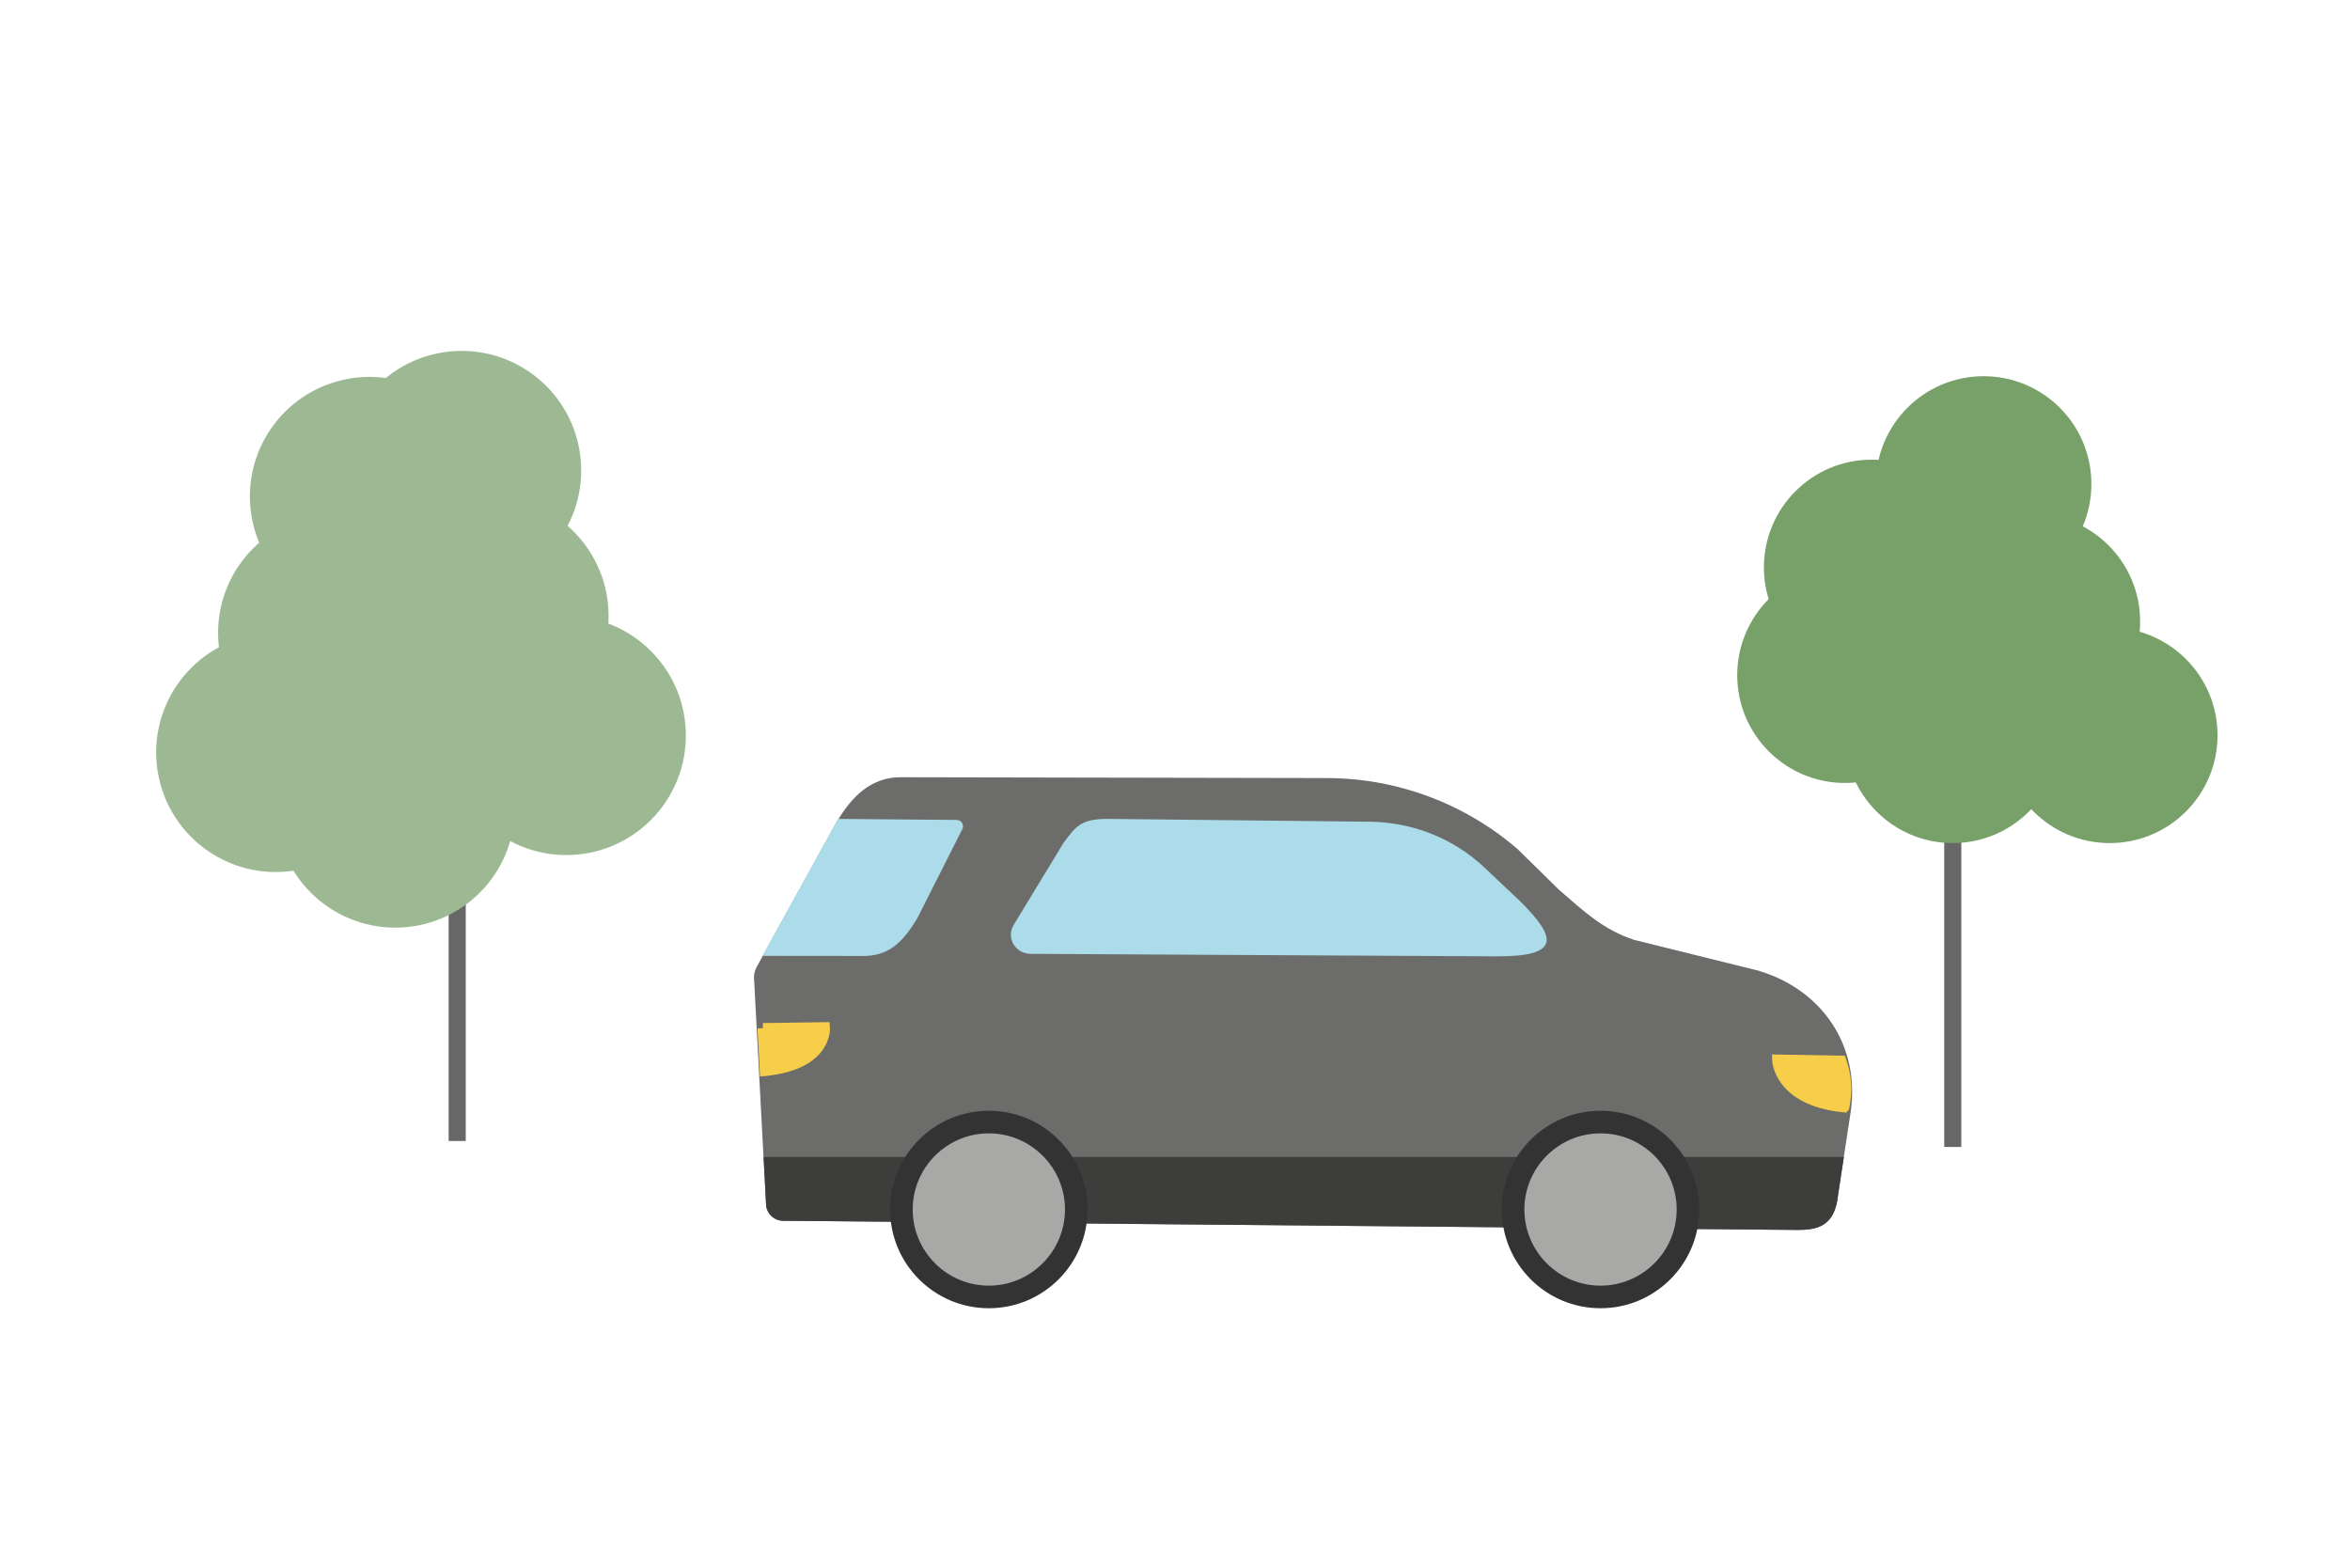
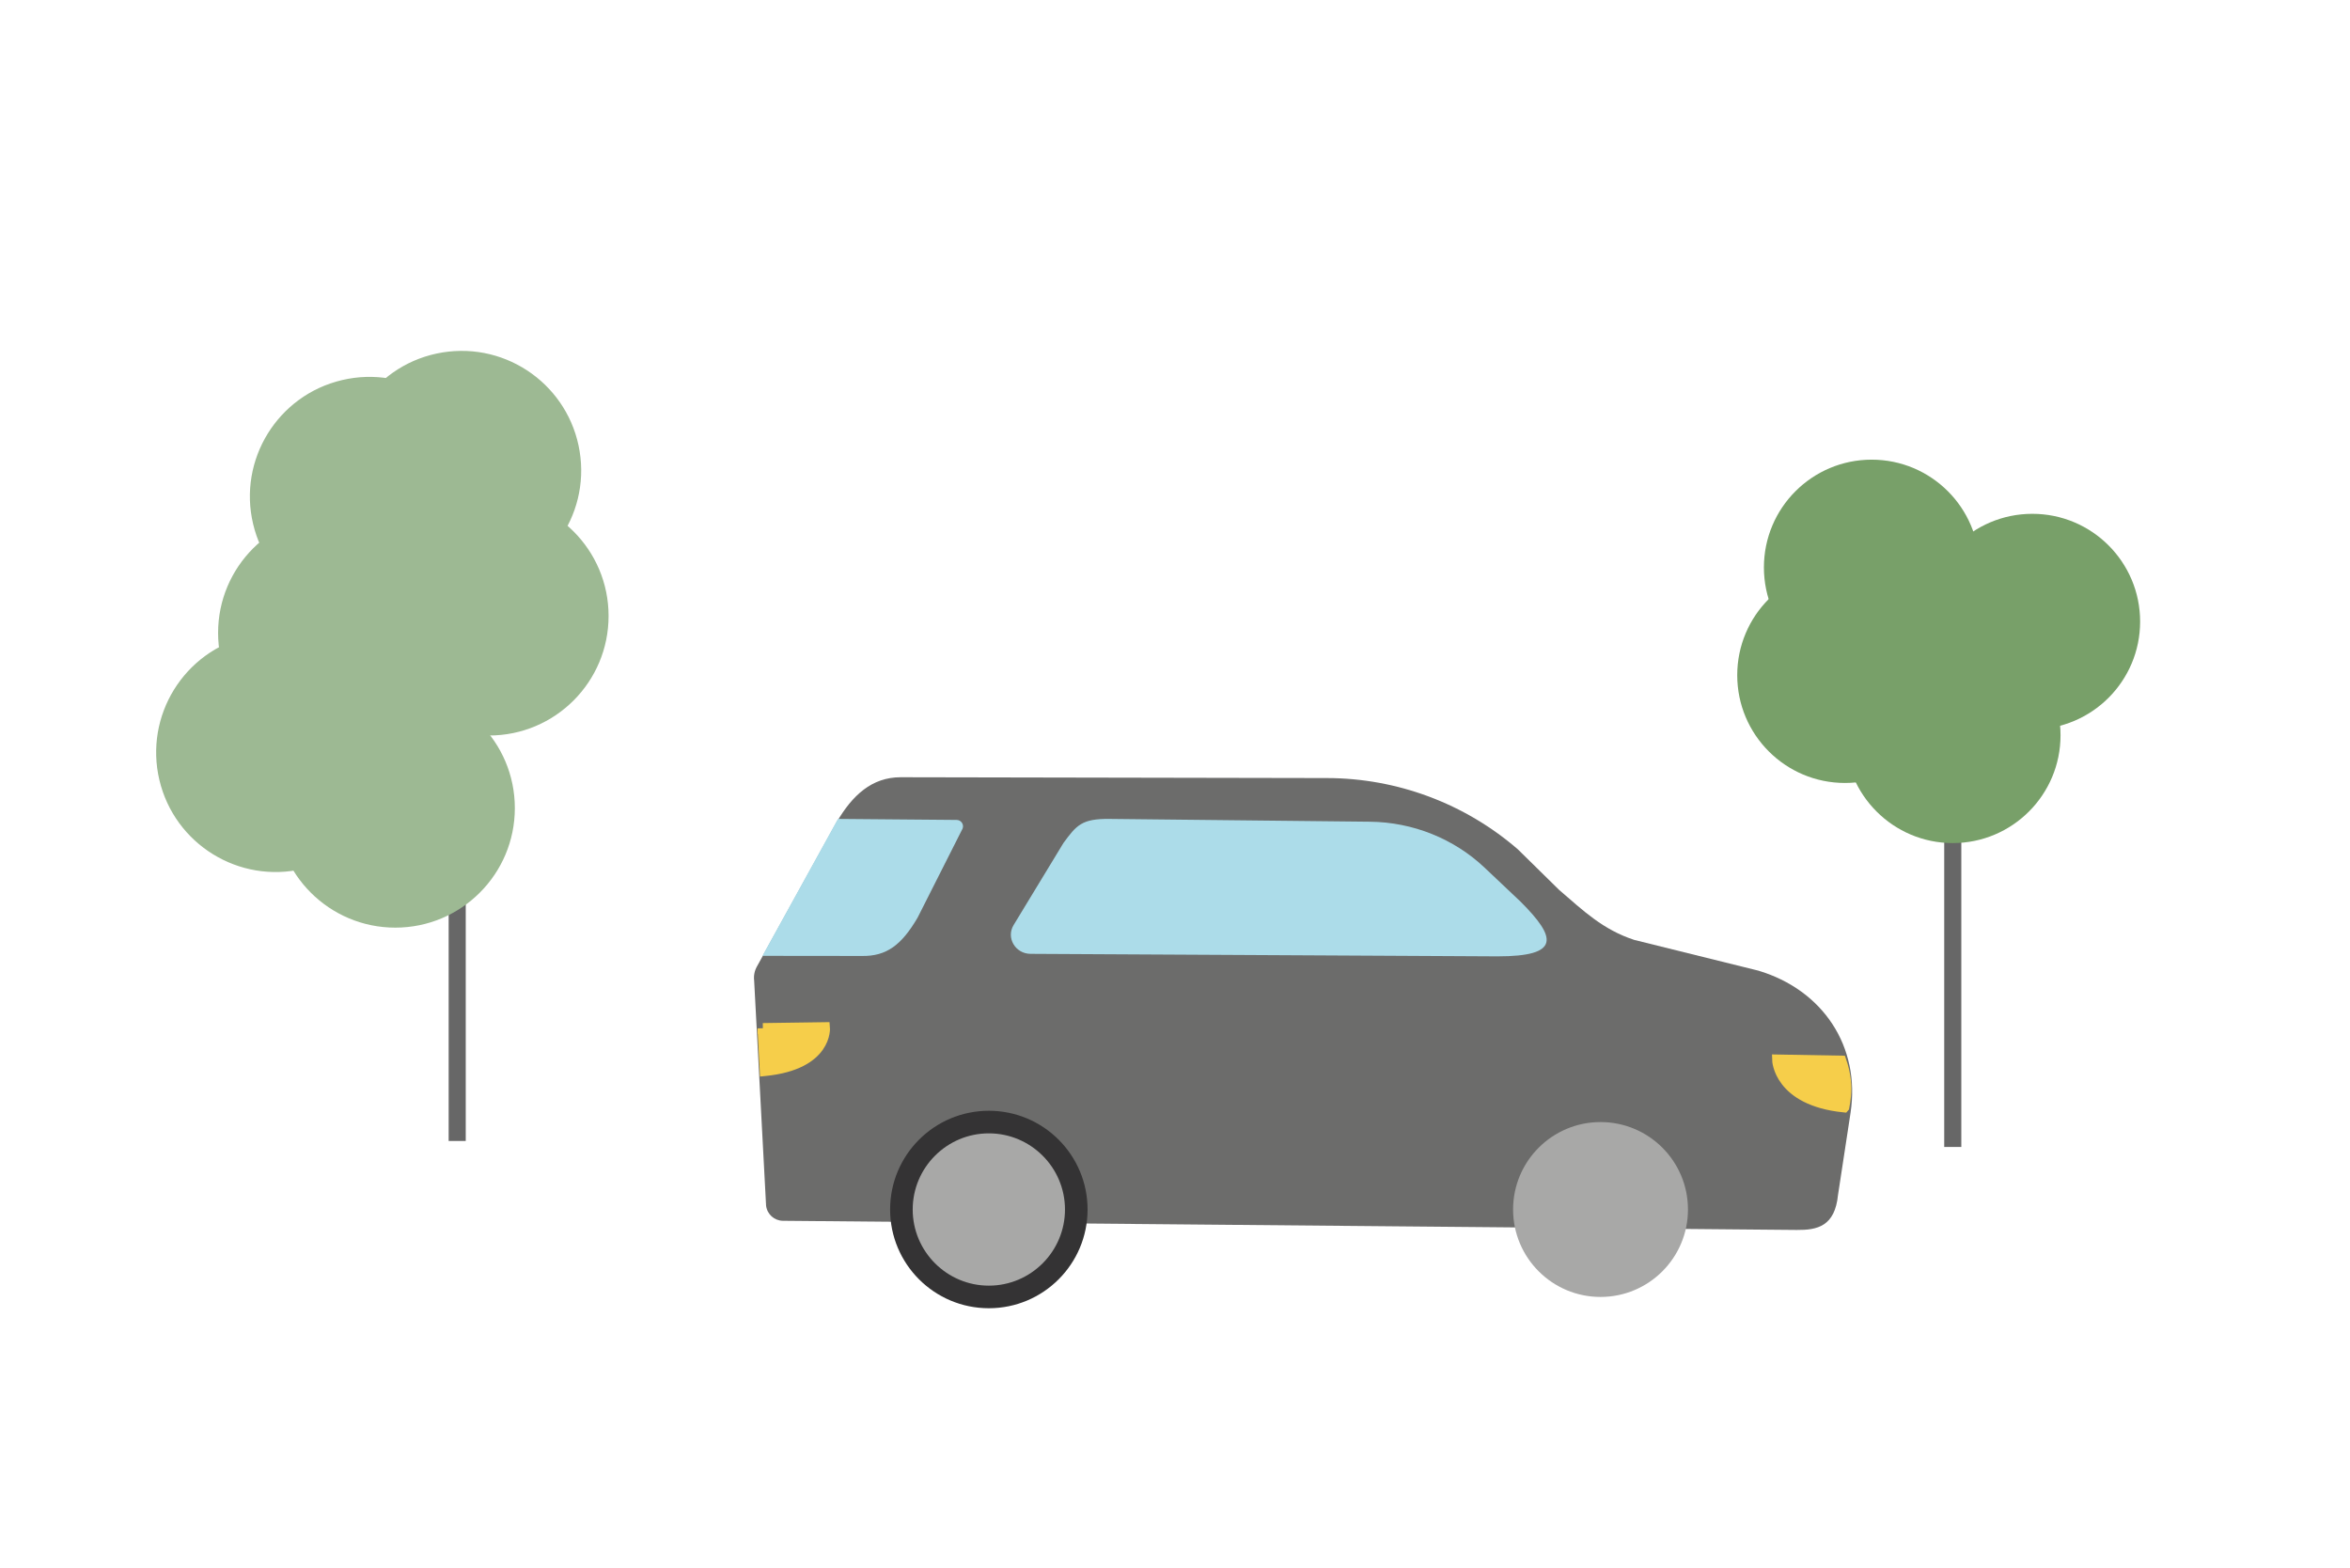
<svg xmlns="http://www.w3.org/2000/svg" width="1100" height="734" viewBox="0 0 1100 734" fill="none">
  <path d="M366.378 571.407C362.4 571.315 359.083 568.315 358.594 564.363L353.004 458.932C352.727 456.685 353.176 454.412 354.273 452.443L391.593 384.887C398.98 372.187 408.138 363.795 421.578 363.795L621.181 364.179C653.982 364.245 685.659 376.072 710.464 397.521L729.745 416.471C741.401 426.541 750.308 435.105 764.937 439.928L823.058 454.32C853.215 463.333 870.95 489.803 866.206 520.912L860.351 559.275C858.884 573.997 850.678 575.781 841.057 575.689L366.378 571.407Z" fill="#6C6C6B" />
  <path d="M510.371 569.662V569.689C510.371 570.812 511.283 571.737 512.406 571.75L698.411 573.495C699.68 573.495 700.71 572.477 700.71 571.208V571.182" fill="#6C6C6B" />
  <path d="M519.24 383.301L641.203 384.609C661.304 384.821 680.545 392.525 694.923 406.124L711.786 422.061C728.728 439.003 730.486 447.633 700.923 447.633L482.382 446.457C475.246 446.417 470.845 438.911 474.466 432.964L497.778 394.587C503.857 386.288 506.355 383.169 519.266 383.301H519.24Z" fill="#ACDCE9" />
  <path d="M863.142 518.176C832.456 515.057 832.007 496.08 832.007 496.08L861.78 496.608C862.626 499.04 863.472 502.172 863.882 505.872C864.424 510.868 863.723 515.123 863.155 518.162L863.142 518.176Z" fill="#F6CE4A" stroke="#F6CE4A" stroke-width="5" stroke-miterlimit="10" />
  <path d="M357.091 481.358L385.993 480.948C385.993 480.948 387.539 498.154 358.122 501.141L357.091 481.345V481.358Z" fill="#F6CE4A" stroke="#F6CE4A" stroke-width="5" stroke-miterlimit="10" />
  <path d="M392.217 383.301L447.813 383.777C449.888 383.803 451.302 385.865 450.588 387.807L429.523 429.501C422.043 442.267 415.013 447.672 403.357 447.448L356.879 447.395L392.217 383.301Z" fill="#ACDCE9" />
  <path d="M214.007 349.43V534.047" stroke="#676767" stroke-width="8" stroke-miterlimit="10" />
-   <path d="M304.653 383.829C326.504 361.978 326.504 326.55 304.653 304.699C282.802 282.848 247.374 282.847 225.523 304.699C203.672 326.55 203.672 361.978 225.523 383.829C247.374 405.68 282.802 405.68 304.653 383.829Z" fill="#9DB993" />
  <path d="M228.915 344.263C259.817 344.263 284.868 319.212 284.868 288.31C284.868 257.408 259.817 232.356 228.915 232.356C198.012 232.356 172.961 257.408 172.961 288.31C172.961 319.212 198.012 344.263 228.915 344.263Z" fill="#9DB993" />
  <path d="M141.908 406.661C171.984 399.562 190.611 369.427 183.512 339.351C176.414 309.275 146.278 290.648 116.202 297.747C86.126 304.845 67.499 334.981 74.598 365.057C81.697 395.133 111.832 413.759 141.908 406.661Z" fill="#9DB993" />
  <path d="M158.04 352.192C188.942 352.192 213.993 327.141 213.993 296.239C213.993 265.337 188.942 240.286 158.04 240.286C127.138 240.286 102.086 265.337 102.086 296.239C102.086 327.141 127.138 352.192 158.04 352.192Z" fill="#9DB993" />
  <path d="M185.038 434.193C215.94 434.193 240.991 409.142 240.991 378.24C240.991 347.337 215.94 322.286 185.038 322.286C154.136 322.286 129.085 347.337 129.085 378.24C129.085 409.142 154.136 434.193 185.038 434.193Z" fill="#9DB993" />
  <path d="M185.78 286.823C215.856 279.724 234.483 249.589 227.385 219.513C220.286 189.437 190.15 170.81 160.074 177.909C129.998 185.007 111.372 215.143 118.47 245.219C125.569 275.295 155.705 293.922 185.78 286.823Z" fill="#9DB993" />
  <path d="M225.057 275.426C255.56 270.475 276.274 241.733 271.322 211.23C266.371 180.727 237.63 160.014 207.127 164.965C176.624 169.916 155.91 198.658 160.861 229.161C165.813 259.664 194.554 280.377 225.057 275.426Z" fill="#9DB993" />
  <path d="M914.059 336.254V536.849" stroke="#676767" stroke-width="8" stroke-miterlimit="10" />
-   <path d="M987.55 394.613C1015.41 394.613 1037.99 372.029 1037.99 344.17C1037.99 316.312 1015.41 293.728 987.55 293.728C959.691 293.728 937.107 316.312 937.107 344.17C937.107 372.029 959.691 394.613 987.55 394.613Z" fill="#78A069" />
  <path d="M951.313 341.382C979.171 341.382 1001.76 318.798 1001.76 290.939C1001.76 263.081 979.171 240.497 951.313 240.497C923.454 240.497 900.87 263.081 900.87 290.939C900.87 318.798 923.454 341.382 951.313 341.382Z" fill="#78A069" />
  <path d="M914.06 394.613C941.919 394.613 964.503 372.029 964.503 344.17C964.503 316.312 941.919 293.728 914.06 293.728C886.202 293.728 863.618 316.312 863.618 344.17C863.618 372.029 886.202 394.613 914.06 394.613Z" fill="#78A069" />
  <path d="M876.103 316.035C903.962 316.035 926.546 293.451 926.546 265.593C926.546 237.734 903.962 215.15 876.103 215.15C848.245 215.15 825.661 237.734 825.661 265.593C825.661 293.451 848.245 316.035 876.103 316.035Z" fill="#78A069" />
  <path d="M863.617 366.478C891.475 366.478 914.059 343.894 914.059 316.035C914.059 288.176 891.475 265.592 863.617 265.592C835.758 265.592 813.174 288.176 813.174 316.035C813.174 343.894 835.758 366.478 863.617 366.478Z" fill="#78A069" />
-   <path d="M928.503 276.971C956.362 276.971 978.946 254.387 978.946 226.528C978.946 198.669 956.362 176.085 928.503 176.085C900.644 176.085 878.061 198.669 878.061 226.528C878.061 254.387 900.644 276.971 928.503 276.971Z" fill="#78A069" />
-   <path d="M357.433 541.58L358.636 564.35C359.111 568.301 362.428 571.314 366.419 571.393L841.098 575.675C850.719 575.768 858.926 573.983 860.393 559.262L863.089 541.566H357.433V541.58Z" fill="#3D3D3C" />
  <path d="M749.185 607.049C771.789 607.049 790.113 588.725 790.113 566.121C790.113 543.517 771.789 525.193 749.185 525.193C726.581 525.193 708.257 543.517 708.257 566.121C708.257 588.725 726.581 607.049 749.185 607.049Z" fill="#A8A8A7" />
-   <path d="M749.185 530.479C768.836 530.479 784.826 546.47 784.826 566.121C784.826 585.772 768.836 601.763 749.185 601.763C729.534 601.763 713.543 585.772 713.543 566.121C713.543 546.47 729.534 530.479 749.185 530.479ZM749.185 519.907C723.666 519.907 702.971 540.602 702.971 566.121C702.971 591.64 723.666 612.335 749.185 612.335C774.704 612.335 795.399 591.64 795.399 566.121C795.399 540.602 774.704 519.907 749.185 519.907Z" fill="#343334" />
  <path d="M462.862 607.049C440.291 607.049 421.935 588.693 421.935 566.121C421.935 543.549 440.291 525.193 462.862 525.193C485.434 525.193 503.79 543.549 503.79 566.121C503.79 588.693 485.434 607.049 462.862 607.049Z" fill="#A8A8A7" />
  <path d="M462.862 530.479C482.513 530.479 498.504 546.47 498.504 566.121C498.504 585.772 482.513 601.763 462.862 601.763C443.211 601.763 427.221 585.772 427.221 566.121C427.221 546.47 443.211 530.479 462.862 530.479ZM462.862 519.907C437.344 519.907 416.648 540.602 416.648 566.121C416.648 591.64 437.344 612.335 462.862 612.335C488.381 612.335 509.076 591.64 509.076 566.121C509.076 540.602 488.381 519.907 462.862 519.907Z" fill="#343334" />
</svg>